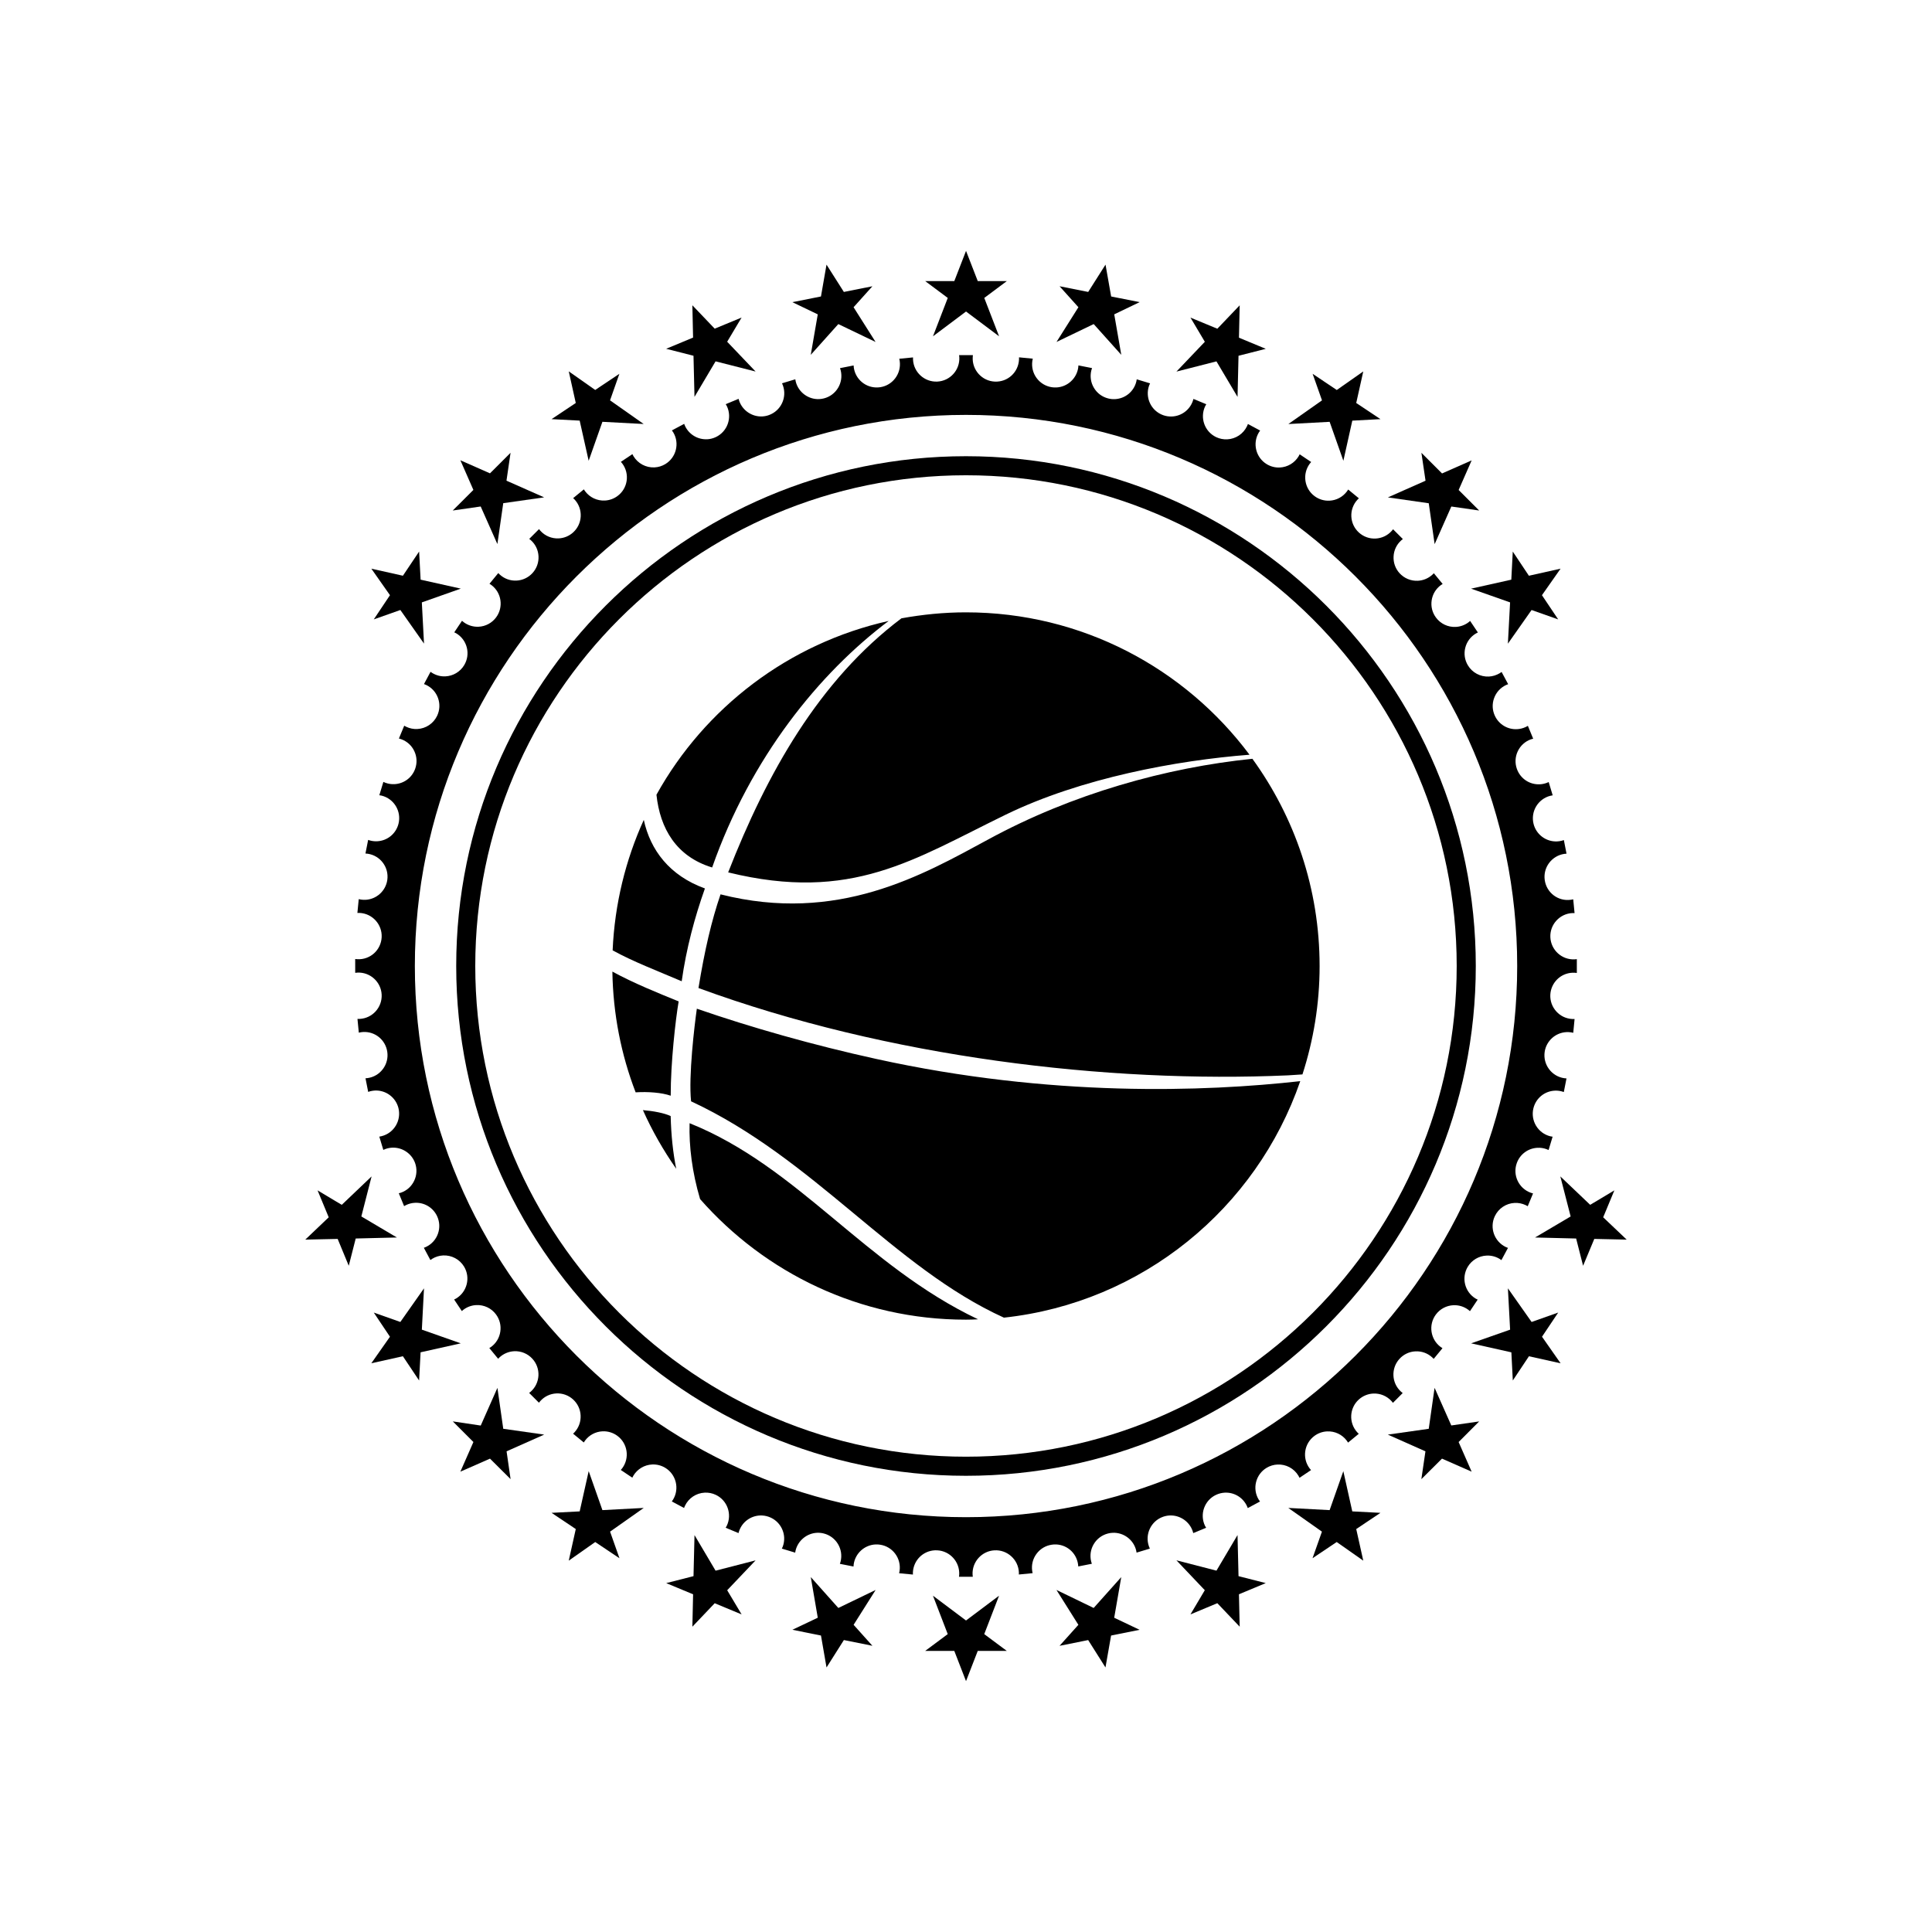
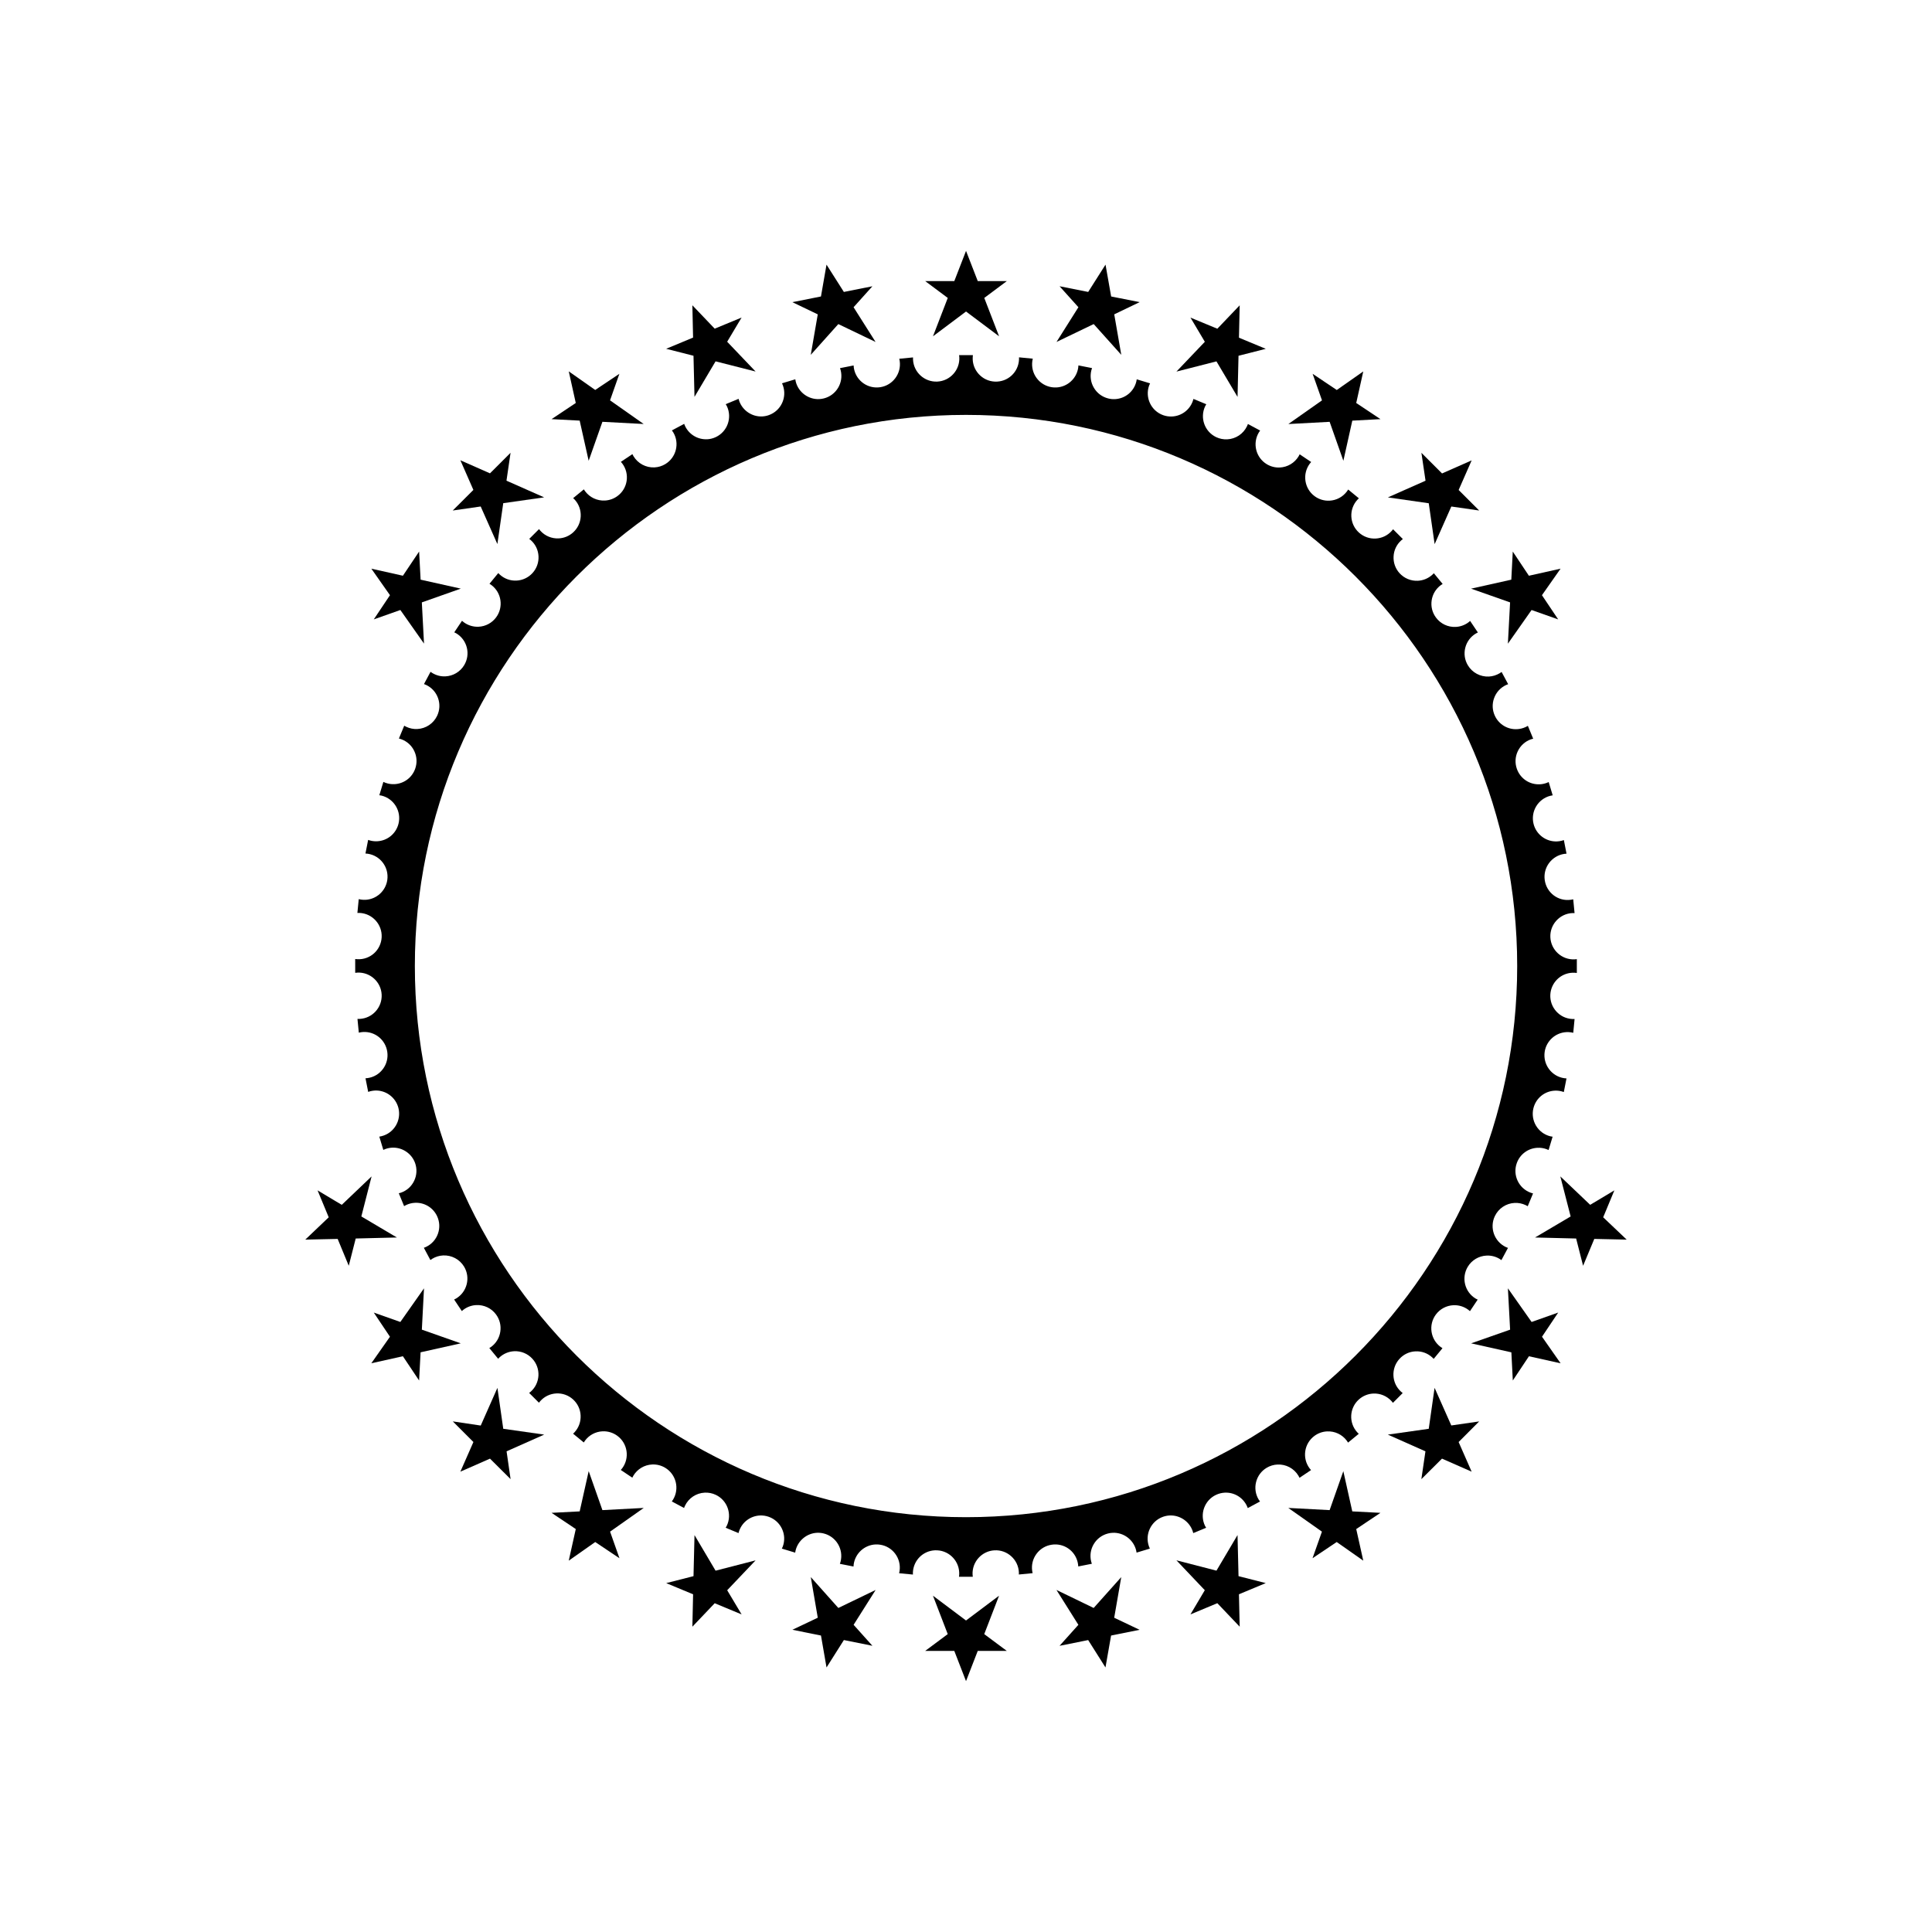
<svg xmlns="http://www.w3.org/2000/svg" fill="#000000" width="800px" height="800px" version="1.1" viewBox="144 144 512 512">
  <g>
    <path d="m239.76 466.37 2.715-10.609-7.906 7.535-6.41-3.832 2.953 7.133-6.207 5.914 8.578-0.184 2.941 7.113 1.844-7.223 10.906-0.27zm37.609 56.273-1.547-10.844-4.422 9.988-7.398-1.102 5.457 5.469-3.457 7.856 7.852-3.453 5.457 5.426-1.062-7.367 9.969-4.43zm-21.574-26.273 0.57-10.945-6.269 8.91-7.039-2.488 4.285 6.402-4.934 7.031 8.363-1.863 4.297 6.43 0.391-7.473 10.645-2.375zm77.84 63.875-5.582-9.43-0.266 10.883-7.234 1.844 7.125 2.965-0.191 8.586 5.918-6.219 7.133 2.965-3.824-6.406 7.527-7.918zm-29.988-16.047-3.637-10.332-2.387 10.668-7.453 0.383 6.418 4.297-1.863 8.375 7.016-4.934 6.426 4.297-2.488-7.051 8.918-6.281zm-6.027-288.73 2.383 10.641 3.644-10.328 10.934 0.582-8.914-6.269 2.477-7.035-6.406 4.285-7.012-4.93 1.859 8.379-6.418 4.285zm30.164-17.191 0.266 10.898 5.586-9.414 10.605 2.699-7.531-7.894 3.82-6.41-7.125 2.945-5.918-6.199 0.188 8.562-7.133 2.969zm-84.727 69.867 7.043-2.488 6.269 8.906-0.578-10.922 10.328-3.648-10.652-2.375-0.395-7.453-4.297 6.41-8.363-1.867 4.934 7.023zm28.332-29.918 4.422 9.957 1.555-10.836 10.836-1.543-9.98-4.418 1.082-7.391-5.453 5.445-7.844-3.461 3.445 7.856-5.469 5.457zm272.8 25.414-0.582 10.941 6.277-8.922 7.051 2.488-4.301-6.414 4.938-7.031-8.398 1.875-4.273-6.41-0.387 7.453-10.664 2.379zm-21.555-26.273 1.562 10.84 4.422-9.977 7.383 1.062-5.445-5.441 3.449-7.844-7.848 3.461-5.469-5.469 1.094 7.394-9.977 4.422zm-81.488 284.58-7.312 8.18-9.859-4.773 5.809 9.242-4.992 5.562 7.586-1.523 4.586 7.258 1.488-8.457 7.551-1.523-6.727-3.195zm61.223-17.414-2.371-10.66-3.633 10.324-10.949-0.578 8.91 6.281-2.492 7.047 6.41-4.297 7.039 4.941-1.867-8.375 6.418-4.297zm2.914-302.1-7.023 4.922-6.398-4.293 2.484 7.039-8.918 6.273 10.941-0.586 3.641 10.32 2.367-10.633 7.465-0.398-6.426-4.281zm51.656 249.41-7.047 2.492-6.281-8.918 0.586 10.957-10.332 3.625 10.664 2.383 0.383 7.461 4.273-6.418 8.395 1.863-4.93-7.043zm-28.328 29.918-4.43-9.973-1.547 10.859-10.844 1.539 9.969 4.434-1.082 7.371 5.469-5.438 7.859 3.457-3.453-7.856 5.445-5.461zm40.25-55.164 2.965-7.137-6.41 3.832-7.914-7.535 2.734 10.617-9.434 5.574 10.891 0.27 1.844 7.227 2.969-7.121 8.582 0.188zm-210-228.56 7.305-8.152 9.871 4.738-5.828-9.203 4.988-5.555-7.562 1.504-4.598-7.238-1.473 8.438-7.578 1.508 6.731 3.234zm49.902 328.84-8.758 6.57-8.762-6.57 3.918 10.18-5.984 4.457h7.723l3.106 8.008 3.106-8.008h7.711l-5.988-4.457zm63.766-341.96-5.922 6.199-7.121-2.949 3.809 6.41-7.527 7.898 10.605-2.707 5.59 9.418 0.258-10.902 7.223-1.84-7.106-2.949zm-106.36 345.21-7.301-8.184 1.852 10.77-6.727 3.195 7.574 1.523 1.473 8.465 4.598-7.266 7.562 1.523-4.984-5.562 5.836-9.234zm33.84-359.64-3.106 8h-7.723l5.988 4.469-3.918 10.168 8.762-6.57 8.758 6.57-3.926-10.168 5.988-4.469h-7.715zm36.965 3.641-4.59 7.238-7.586-1.504 4.992 5.555-5.805 9.207 9.855-4.742 7.312 8.152-1.867-10.73 6.731-3.234-7.547-1.5zm35.25 347.57-0.266-10.891-5.582 9.434-10.609-2.738 7.519 7.918-3.805 6.414 7.125-2.973 5.926 6.227-0.199-8.59 7.109-2.961z" />
-     <path d="m399.99 264.9c-74.488 0-135.09 60.602-135.09 135.09 0 74.496 60.602 135.11 135.09 135.11 74.496 0 135.11-60.609 135.11-135.11 0-74.492-60.609-135.09-135.11-135.09zm0 265.14c-71.703 0-130.04-58.34-130.04-130.05 0-71.699 58.332-130.04 130.04-130.04 71.711 0 130.05 58.332 130.05 130.04 0 71.715-58.336 130.05-130.05 130.05z" />
    <path d="m560.69 401.79c0.203-0.012 0.406-0.012 0.609-0.004 0.195 0.012 0.387 0.031 0.578 0.059 0.016-1.219 0.016-2.441 0-3.664-0.191 0.027-0.379 0.047-0.578 0.059-3.383 0.164-6.269-2.453-6.438-5.836-0.164-3.383 2.449-6.269 5.84-6.434 0.191-0.008 0.383-0.008 0.574 0.004-0.102-1.219-0.219-2.438-0.355-3.648-0.188 0.043-0.375 0.086-0.574 0.113-3.398 0.508-6.477-1.836-6.969-5.176-0.5-3.348 1.824-6.477 5.176-6.977 0.195-0.027 0.395-0.047 0.59-0.055-0.219-1.207-0.457-2.406-0.703-3.602-0.191 0.07-0.383 0.125-0.586 0.176-0.387 0.098-0.793 0.16-1.191 0.176-2.914 0.145-5.547-1.809-6.254-4.644-0.82-3.285 1.184-6.629 4.461-7.449 0.203-0.051 0.41-0.086 0.609-0.117-0.34-1.18-0.695-2.352-1.059-3.519-0.188 0.09-0.379 0.168-0.574 0.238-0.574 0.207-1.168 0.324-1.77 0.355-2.719 0.133-5.164-1.504-6.082-4.066-0.551-1.547-0.469-3.211 0.23-4.695 0.703-1.48 1.938-2.606 3.481-3.156 0.199-0.07 0.402-0.117 0.605-0.164-0.457-1.145-0.922-2.281-1.406-3.41-0.18 0.105-0.363 0.203-0.551 0.297-0.742 0.348-1.52 0.547-2.328 0.586-2.492 0.121-4.785-1.254-5.852-3.512-0.703-1.484-0.789-3.152-0.227-4.695 0.551-1.543 1.672-2.781 3.156-3.484 0.184-0.09 0.379-0.168 0.574-0.234-0.566-1.086-1.148-2.168-1.734-3.238-0.164 0.121-0.34 0.234-0.516 0.344-0.871 0.52-1.852 0.82-2.848 0.871-2.273 0.109-4.41-1.031-5.574-2.977-0.848-1.41-1.09-3.059-0.691-4.652 0.402-1.59 1.395-2.93 2.801-3.773 0.176-0.105 0.355-0.191 0.539-0.277-0.676-1.027-1.352-2.047-2.051-3.059-0.145 0.133-0.301 0.258-0.457 0.383-0.98 0.727-2.144 1.141-3.356 1.203-2.055 0.102-4.016-0.824-5.238-2.477-0.98-1.316-1.387-2.938-1.145-4.559 0.238-1.621 1.102-3.055 2.422-4.031 0.152-0.117 0.328-0.215 0.492-0.316-0.766-0.957-1.547-1.906-2.336-2.844-0.133 0.141-0.27 0.281-0.414 0.41-1.051 0.953-2.406 1.516-3.82 1.586-1.844 0.09-3.617-0.645-4.859-2.012-1.102-1.215-1.66-2.789-1.578-4.426 0.082-1.637 0.793-3.148 2.008-4.25 0.145-0.129 0.293-0.25 0.449-0.367-0.855-0.871-1.715-1.734-2.59-2.59-0.117 0.152-0.238 0.305-0.371 0.445-1.098 1.215-2.609 1.93-4.25 2.012-1.637 0.082-3.203-0.48-4.43-1.586-2.508-2.273-2.703-6.164-0.422-8.672 0.129-0.145 0.266-0.281 0.406-0.41-0.934-0.785-1.875-1.559-2.828-2.324-0.098 0.164-0.207 0.328-0.32 0.48-1.102 1.484-2.789 2.387-4.637 2.477-1.41 0.07-2.816-0.355-3.953-1.203-2.723-2.019-3.289-5.871-1.277-8.594 0.117-0.16 0.242-0.305 0.375-0.453-1.008-0.691-2.027-1.371-3.047-2.039-0.086 0.176-0.172 0.348-0.277 0.52-1.059 1.762-2.918 2.875-4.977 2.977-1.211 0.059-2.406-0.242-3.453-0.871-2.902-1.742-3.848-5.519-2.109-8.426 0.105-0.172 0.223-0.336 0.344-0.496-1.07-0.594-2.152-1.168-3.242-1.734-0.066 0.184-0.141 0.371-0.227 0.551-0.973 2.055-2.988 3.402-5.262 3.512-1.004 0.047-2.012-0.152-2.922-0.582-3.059-1.449-4.371-5.117-2.926-8.18 0.086-0.188 0.195-0.363 0.301-0.539-1.125-0.484-2.262-0.953-3.402-1.41-0.051 0.195-0.113 0.395-0.18 0.59-0.844 2.352-2.996 3.945-5.488 4.066-0.801 0.039-1.598-0.078-2.367-0.352-3.184-1.141-4.852-4.668-3.711-7.856 0.074-0.199 0.164-0.387 0.254-0.574-1.172-0.371-2.348-0.727-3.535-1.07-0.027 0.203-0.062 0.406-0.113 0.609-0.664 2.644-2.938 4.512-5.66 4.644-0.602 0.031-1.203-0.031-1.797-0.184-1.586-0.398-2.93-1.391-3.773-2.801-0.844-1.406-1.086-3.059-0.688-4.648 0.047-0.203 0.113-0.398 0.184-0.594-1.199-0.254-2.402-0.488-3.609-0.711-0.008 0.203-0.027 0.406-0.055 0.609-0.434 2.891-2.856 5.09-5.769 5.234-0.402 0.02-0.809-0.004-1.211-0.059-1.621-0.242-3.055-1.102-4.031-2.418-0.977-1.316-1.379-2.938-1.145-4.559 0.031-0.199 0.07-0.398 0.121-0.59-1.215-0.133-2.43-0.25-3.652-0.355 0.008 0.199 0.008 0.395 0 0.598-0.168 3.371-3 6.004-6.438 5.832-1.637-0.082-3.144-0.797-4.246-2.012-1.102-1.219-1.668-2.789-1.586-4.426 0.012-0.195 0.027-0.391 0.051-0.578-1.215-0.016-2.434-0.012-3.66 0.004 0.023 0.188 0.047 0.379 0.059 0.574 0.164 3.383-2.453 6.269-5.836 6.434-3.383 0.164-6.269-2.453-6.434-5.832-0.012-0.191-0.012-0.387 0-0.574-1.219 0.105-2.434 0.223-3.644 0.355 0.047 0.184 0.086 0.375 0.113 0.566 0.492 3.352-1.832 6.484-5.18 6.977-0.207 0.031-0.406 0.051-0.605 0.059h-0.004c-3.164 0.156-5.902-2.098-6.371-5.231-0.023-0.199-0.043-0.398-0.051-0.594-1.207 0.223-2.41 0.457-3.606 0.711 0.066 0.184 0.129 0.379 0.18 0.574 0.824 3.285-1.18 6.629-4.465 7.449-0.398 0.098-0.797 0.16-1.199 0.18-2.91 0.141-5.543-1.812-6.25-4.644-0.055-0.203-0.09-0.402-0.117-0.605-1.18 0.34-2.352 0.695-3.516 1.062 0.086 0.188 0.168 0.375 0.238 0.574 1.137 3.188-0.527 6.711-3.719 7.852-0.57 0.207-1.168 0.324-1.77 0.355-2.676 0.129-5.18-1.543-6.082-4.066-0.07-0.199-0.133-0.398-0.18-0.598-1.141 0.457-2.277 0.926-3.406 1.41 0.109 0.18 0.219 0.355 0.309 0.543 1.449 3.062 0.133 6.731-2.93 8.18-0.734 0.348-1.516 0.547-2.32 0.586l0.012-0.008c-2.488 0.121-4.785-1.258-5.856-3.512-0.09-0.191-0.164-0.379-0.234-0.57-1.086 0.566-2.172 1.145-3.246 1.738 0.121 0.164 0.246 0.328 0.352 0.508 1.742 2.906 0.793 6.684-2.113 8.426-0.863 0.52-1.852 0.82-2.848 0.867-2.269 0.113-4.41-1.031-5.578-2.977-0.105-0.176-0.199-0.355-0.285-0.535-1.023 0.668-2.043 1.348-3.051 2.043 0.137 0.148 0.266 0.297 0.387 0.461 0.973 1.32 1.379 2.938 1.141 4.559-0.242 1.625-1.098 3.055-2.418 4.031-0.977 0.727-2.141 1.145-3.356 1.203-2.055 0.102-4.016-0.824-5.238-2.473-0.121-0.16-0.223-0.324-0.328-0.492-0.953 0.766-1.898 1.543-2.836 2.328 0.145 0.133 0.289 0.266 0.422 0.41 1.102 1.219 1.66 2.789 1.582 4.426-0.082 1.641-0.797 3.148-2.012 4.25-1.051 0.953-2.406 1.516-3.82 1.582-1.844 0.09-3.613-0.641-4.852-2.012-0.129-0.141-0.254-0.297-0.363-0.449-0.879 0.855-1.742 1.719-2.594 2.594 0.156 0.117 0.301 0.238 0.449 0.367 1.219 1.098 1.93 2.609 2.008 4.246 0.078 1.641-0.48 3.211-1.582 4.426-1.105 1.215-2.613 1.93-4.25 2.012-1.641 0.078-3.211-0.484-4.426-1.586-0.145-0.129-0.281-0.266-0.41-0.406-0.785 0.934-1.559 1.879-2.324 2.832 0.164 0.098 0.324 0.203 0.48 0.32 2.719 2.016 3.293 5.871 1.273 8.59-1.102 1.484-2.789 2.387-4.633 2.477-1.414 0.07-2.82-0.355-3.957-1.203-0.156-0.117-0.309-0.242-0.449-0.371-0.695 1.012-1.375 2.031-2.051 3.059 0.176 0.082 0.359 0.164 0.527 0.266 1.406 0.844 2.398 2.184 2.801 3.773 0.398 1.594 0.152 3.242-0.691 4.648-1.055 1.766-2.918 2.879-4.973 2.981-1.211 0.059-2.406-0.242-3.453-0.871-0.172-0.105-0.34-0.215-0.5-0.332-0.59 1.074-1.164 2.152-1.734 3.246 0.191 0.066 0.375 0.133 0.559 0.223 1.484 0.703 2.606 1.938 3.16 3.481 0.551 1.547 0.473 3.211-0.234 4.699-0.973 2.051-2.988 3.398-5.258 3.508-1 0.051-2.008-0.152-2.918-0.586-0.188-0.09-0.371-0.184-0.547-0.293-0.484 1.125-0.945 2.258-1.406 3.394 0.199 0.047 0.395 0.109 0.59 0.18 1.547 0.551 2.789 1.672 3.484 3.156 0.703 1.48 0.785 3.148 0.23 4.695-0.836 2.348-2.988 3.945-5.484 4.066-0.805 0.039-1.602-0.078-2.367-0.355-0.195-0.07-0.387-0.148-0.574-0.238-0.371 1.168-0.727 2.348-1.07 3.531 0.207 0.027 0.414 0.059 0.617 0.105 3.285 0.824 5.289 4.164 4.465 7.449-0.664 2.641-2.938 4.508-5.656 4.644-0.602 0.027-1.207-0.031-1.797-0.18-0.203-0.051-0.402-0.113-0.594-0.18-0.254 1.195-0.492 2.398-0.711 3.606 0.203 0.012 0.406 0.031 0.613 0.059 3.352 0.496 5.668 3.625 5.172 6.977-0.43 2.891-2.856 5.09-5.769 5.234-0.402 0.02-0.805-0.004-1.211-0.062-0.199-0.027-0.395-0.07-0.586-0.117-0.133 1.215-0.25 2.43-0.355 3.652 0.195-0.008 0.398-0.008 0.598 0 3.383 0.168 5.996 3.059 5.832 6.438-0.164 3.371-3 6.004-6.438 5.832-0.195-0.008-0.387-0.031-0.574-0.055-0.016 1.219-0.012 2.441 0.004 3.664 0.188-0.027 0.379-0.051 0.574-0.059 3.379-0.164 6.266 2.449 6.434 5.832 0.164 3.387-2.453 6.273-5.832 6.438-0.195 0.012-0.387 0.008-0.578-0.004 0.105 1.219 0.223 2.438 0.355 3.648 0.184-0.047 0.371-0.086 0.566-0.117 0.207-0.031 0.406-0.051 0.605-0.062 3.172-0.152 5.902 2.098 6.371 5.238 0.242 1.621-0.164 3.238-1.141 4.555-0.98 1.32-2.41 2.18-4.035 2.418-0.199 0.031-0.398 0.047-0.594 0.059 0.223 1.207 0.461 2.406 0.711 3.606 0.188-0.07 0.375-0.129 0.57-0.18 0.398-0.098 0.797-0.16 1.199-0.18 2.914-0.141 5.543 1.805 6.25 4.644 0.82 3.285-1.18 6.629-4.465 7.449-0.203 0.051-0.402 0.09-0.605 0.121 0.336 1.176 0.695 2.352 1.059 3.516 0.184-0.086 0.379-0.168 0.57-0.238 0.574-0.203 1.168-0.32 1.77-0.352 2.676-0.133 5.18 1.543 6.082 4.066 0.551 1.547 0.469 3.215-0.234 4.695-0.699 1.484-1.934 2.606-3.484 3.156-0.195 0.07-0.395 0.117-0.598 0.168 0.461 1.141 0.926 2.277 1.406 3.406 0.18-0.109 0.363-0.203 0.551-0.297 0.734-0.352 1.516-0.543 2.32-0.582 2.496-0.125 4.793 1.254 5.859 3.512 0.699 1.484 0.785 3.152 0.23 4.699-0.551 1.539-1.672 2.777-3.16 3.481-0.188 0.086-0.379 0.164-0.566 0.234 0.566 1.09 1.141 2.168 1.727 3.238 0.168-0.121 0.34-0.238 0.516-0.344 0.863-0.52 1.848-0.82 2.848-0.871 2.269-0.109 4.406 1.031 5.578 2.981 1.738 2.902 0.793 6.684-2.113 8.426-0.172 0.105-0.352 0.191-0.535 0.277 0.672 1.027 1.348 2.047 2.043 3.055 0.148-0.133 0.301-0.262 0.465-0.383 0.98-0.727 2.141-1.141 3.352-1.199 2.055-0.102 4.016 0.82 5.238 2.477 0.977 1.316 1.383 2.934 1.141 4.559-0.238 1.621-1.098 3.055-2.414 4.031-0.16 0.117-0.332 0.215-0.5 0.316 0.77 0.957 1.547 1.906 2.34 2.844 0.129-0.141 0.27-0.281 0.414-0.418 1.051-0.949 2.41-1.512 3.82-1.582 1.844-0.09 3.617 0.645 4.856 2.012 1.105 1.215 1.668 2.793 1.59 4.43-0.086 1.637-0.793 3.144-2.012 4.246-0.145 0.129-0.297 0.246-0.449 0.363 0.855 0.879 1.723 1.742 2.594 2.594 0.117-0.152 0.234-0.305 0.367-0.445 1.098-1.219 2.609-1.934 4.246-2.016 1.637-0.078 3.207 0.484 4.422 1.586 1.219 1.109 1.93 2.613 2.008 4.25 0.078 1.641-0.48 3.211-1.582 4.426-0.133 0.145-0.266 0.281-0.41 0.41 0.934 0.789 1.879 1.562 2.832 2.324 0.102-0.164 0.203-0.324 0.32-0.477 1.098-1.484 2.789-2.387 4.637-2.477 1.414-0.07 2.816 0.359 3.953 1.203 2.719 2.012 3.293 5.871 1.273 8.59-0.117 0.16-0.242 0.305-0.375 0.449 1.008 0.695 2.023 1.375 3.051 2.047 0.082-0.176 0.176-0.355 0.277-0.523 1.055-1.762 2.918-2.875 4.973-2.977 1.211-0.059 2.41 0.242 3.453 0.867 2.902 1.738 3.852 5.519 2.109 8.426-0.105 0.168-0.223 0.336-0.34 0.5 1.07 0.586 2.152 1.164 3.238 1.734 0.07-0.188 0.145-0.375 0.23-0.559 0.973-2.051 2.984-3.398 5.258-3.504 0.996-0.051 2.008 0.148 2.922 0.582 3.059 1.445 4.375 5.117 2.926 8.176-0.09 0.188-0.195 0.363-0.305 0.543 1.129 0.484 2.266 0.953 3.402 1.414 0.051-0.199 0.109-0.398 0.18-0.594 0.84-2.352 2.992-3.945 5.484-4.07 0.805-0.039 1.602 0.082 2.367 0.355 1.551 0.555 2.781 1.68 3.484 3.156 0.703 1.48 0.785 3.148 0.23 4.691-0.07 0.203-0.164 0.387-0.258 0.574 1.172 0.367 2.352 0.723 3.531 1.07 0.031-0.211 0.07-0.41 0.121-0.617 0.652-2.598 2.977-4.512 5.652-4.644 0.602-0.027 1.207 0.031 1.797 0.18 3.285 0.82 5.285 4.164 4.465 7.449-0.051 0.207-0.117 0.402-0.188 0.598 1.195 0.25 2.402 0.484 3.609 0.711 0.012-0.203 0.027-0.406 0.059-0.617 0.426-2.887 2.852-5.086 5.766-5.231 0.402-0.02 0.809-0.004 1.211 0.062 3.352 0.492 5.672 3.621 5.172 6.973-0.027 0.203-0.07 0.398-0.117 0.594 1.211 0.129 2.43 0.246 3.656 0.348-0.012-0.195-0.012-0.398-0.004-0.594 0.16-3.172 2.66-5.676 5.828-5.832 0.199-0.008 0.402-0.008 0.609 0.004 3.387 0.164 5.996 3.051 5.836 6.434-0.012 0.195-0.031 0.387-0.059 0.582 1.219 0.016 2.441 0.012 3.66-0.004-0.027-0.191-0.051-0.387-0.059-0.574-0.164-3.387 2.453-6.273 5.836-6.438 1.637-0.082 3.211 0.484 4.422 1.586 1.215 1.098 1.934 2.609 2.012 4.246 0.012 0.195 0.004 0.387-0.004 0.578 1.223-0.105 2.438-0.219 3.644-0.355-0.047-0.188-0.074-0.375-0.109-0.57-0.242-1.625 0.164-3.242 1.145-4.559 0.977-1.32 2.406-2.176 4.031-2.414 0.203-0.031 0.406-0.055 0.605-0.066 3.172-0.156 5.902 2.098 6.367 5.234 0.027 0.195 0.047 0.398 0.059 0.594 1.203-0.223 2.406-0.457 3.598-0.707-0.066-0.188-0.129-0.379-0.176-0.582-0.398-1.59-0.152-3.242 0.691-4.644 0.844-1.41 2.184-2.402 3.773-2.801 0.395-0.102 0.801-0.16 1.203-0.18 2.914-0.141 5.539 1.812 6.246 4.644 0.051 0.203 0.094 0.398 0.117 0.605 1.18-0.34 2.359-0.695 3.519-1.062-0.082-0.184-0.172-0.379-0.238-0.574-1.137-3.188 0.523-6.707 3.711-7.852 0.578-0.203 1.168-0.324 1.77-0.352 2.68-0.129 5.18 1.543 6.082 4.074 0.07 0.195 0.129 0.391 0.18 0.594 1.145-0.461 2.281-0.926 3.41-1.406-0.109-0.18-0.219-0.355-0.312-0.547-0.699-1.48-0.777-3.152-0.23-4.691 0.559-1.543 1.676-2.785 3.156-3.484 0.742-0.348 1.523-0.543 2.324-0.586 2.496-0.121 4.789 1.258 5.859 3.512 0.086 0.191 0.168 0.383 0.238 0.57 1.086-0.566 2.172-1.145 3.246-1.738-0.125-0.164-0.246-0.332-0.355-0.508-0.844-1.41-1.09-3.055-0.688-4.648 0.398-1.59 1.391-2.934 2.801-3.777 0.863-0.52 1.852-0.816 2.852-0.863 2.269-0.113 4.406 1.023 5.574 2.977 0.102 0.176 0.195 0.352 0.281 0.535 1.027-0.676 2.047-1.352 3.055-2.043-0.129-0.148-0.27-0.301-0.387-0.461-0.98-1.32-1.379-2.938-1.141-4.559 0.242-1.621 1.098-3.051 2.422-4.035 0.977-0.723 2.137-1.137 3.348-1.195 2.062-0.102 4.019 0.82 5.242 2.477 0.121 0.156 0.227 0.32 0.328 0.492 0.953-0.77 1.898-1.547 2.836-2.332-0.145-0.137-0.285-0.266-0.418-0.41-2.273-2.508-2.086-6.402 0.426-8.672 1.055-0.953 2.406-1.516 3.82-1.586 1.852-0.09 3.617 0.645 4.859 2.012 0.129 0.145 0.25 0.297 0.367 0.449 0.871-0.855 1.734-1.719 2.586-2.59-0.152-0.117-0.301-0.238-0.445-0.371-2.508-2.269-2.699-6.16-0.426-8.672 1.105-1.219 2.613-1.934 4.25-2.012 1.641-0.078 3.219 0.48 4.426 1.586 0.145 0.133 0.281 0.27 0.41 0.41 0.789-0.934 1.562-1.875 2.328-2.828-0.164-0.105-0.328-0.211-0.48-0.324-2.723-2.016-3.289-5.875-1.277-8.59 1.102-1.484 2.789-2.383 4.637-2.477 1.414-0.07 2.816 0.355 3.957 1.203 0.16 0.117 0.309 0.246 0.449 0.371 0.695-1.012 1.379-2.027 2.047-3.059-0.172-0.078-0.352-0.164-0.523-0.262-1.41-0.844-2.402-2.188-2.805-3.781-0.395-1.59-0.145-3.246 0.695-4.652 1.051-1.762 2.91-2.871 4.973-2.973 1.207-0.059 2.406 0.234 3.453 0.867 0.172 0.105 0.34 0.215 0.496 0.332 0.594-1.07 1.172-2.152 1.738-3.238-0.195-0.066-0.383-0.137-0.562-0.223-3.059-1.453-4.375-5.125-2.922-8.184 0.969-2.051 2.981-3.398 5.254-3.512 1.004-0.047 2.008 0.156 2.922 0.586 0.188 0.09 0.371 0.188 0.543 0.293 0.48-1.125 0.949-2.254 1.41-3.391-0.203-0.051-0.402-0.109-0.598-0.18-3.188-1.145-4.856-4.664-3.711-7.852 0.836-2.348 2.988-3.945 5.484-4.062 0.809-0.043 1.602 0.074 2.367 0.348 0.199 0.074 0.391 0.156 0.578 0.242 0.371-1.176 0.727-2.348 1.066-3.531-0.203-0.031-0.41-0.055-0.617-0.109-3.285-0.82-5.285-4.16-4.465-7.449 0.664-2.644 2.938-4.512 5.656-4.644 0.605-0.027 1.203 0.035 1.797 0.18 0.203 0.051 0.398 0.113 0.598 0.184 0.25-1.195 0.484-2.398 0.711-3.606-0.203-0.008-0.41-0.027-0.613-0.059-3.352-0.496-5.664-3.629-5.172-6.981 0.426-2.891 2.856-5.09 5.769-5.231 0.402-0.02 0.805 0 1.207 0.059 0.203 0.031 0.402 0.07 0.598 0.121 0.129-1.215 0.246-2.43 0.352-3.652-0.199 0.008-0.398 0.008-0.598 0-1.641-0.082-3.148-0.793-4.246-2.012-1.102-1.211-1.664-2.789-1.586-4.426 0.172-3.168 2.672-5.676 5.84-5.828zm-160.69 144.28c-80.539 0-146.06-65.527-146.06-146.07 0-80.535 65.523-146.05 146.06-146.05 80.543 0 146.07 65.52 146.07 146.05 0 80.547-65.531 146.07-146.07 146.07z" />
-     <path d="m312.45 433.48c3.301-0.211 6.918 0.066 9.297 0.895-0.027-8.559 1.281-20.223 2.106-24.992-5.18-2.113-11.785-4.75-17.566-7.902 0.184 11.273 2.328 22.031 6.164 32zm20.277-59.59c10.223-29.137 28.371-51.496 46.777-65.332-26.477 5.91-48.73 22.98-61.535 46.051 0.941 8.961 5.262 16.402 14.758 19.281zm-18.348 64.301c2.449 5.492 5.434 10.688 8.828 15.551-0.84-4.18-1.344-8.785-1.473-13.973-1.672-0.789-4.504-1.332-7.356-1.578zm22.594-63c32.809 8.039 49.211-3.469 73.613-15.324 19.867-9.656 45.199-14.359 64.551-15.855-17.094-22.891-44.406-37.734-75.172-37.734-5.828 0-11.547 0.586-17.074 1.586-21.906 16.477-35.715 41.219-45.918 67.328zm138.92-30.105c-22.641 2.309-47.711 9.223-70.07 21.418-17.332 9.383-39.82 22.367-70.871 14.508-2.394 6.969-4.231 14.902-5.848 24.828 50.32 18.457 108.54 25.254 156.2 23.141 0.57-0.02 1.934-0.105 3.859-0.25 2.926-9.051 4.547-18.703 4.547-28.715-0.004-20.547-6.621-39.484-17.812-54.93zm-99.617 79.559c-16.828-3.695-33.289-8.375-47.605-13.332-0.637 4.469-2.234 17.859-1.527 24.547 32.617 15.168 53.672 44.055 82.906 57.332 36.621-3.957 66.891-28.938 78.531-62.676-25.301 2.824-66.117 4.297-112.3-5.871zm-46.742 37.129c17.191 19.559 42.352 31.953 70.43 31.953 1.07 0 2.168-0.035 3.234-0.098-29.914-14.191-47.613-40.402-76.449-51.969-0.18 6.106 0.676 13.016 2.785 20.113zm-14.922-100.5c-4.824 10.613-7.715 22.273-8.258 34.578 5.32 2.945 11.988 5.492 18.305 8.191 1.207-8.652 3.438-16.961 6.152-24.594-9.379-3.398-14.469-10.168-16.199-18.176z" />
  </g>
</svg>